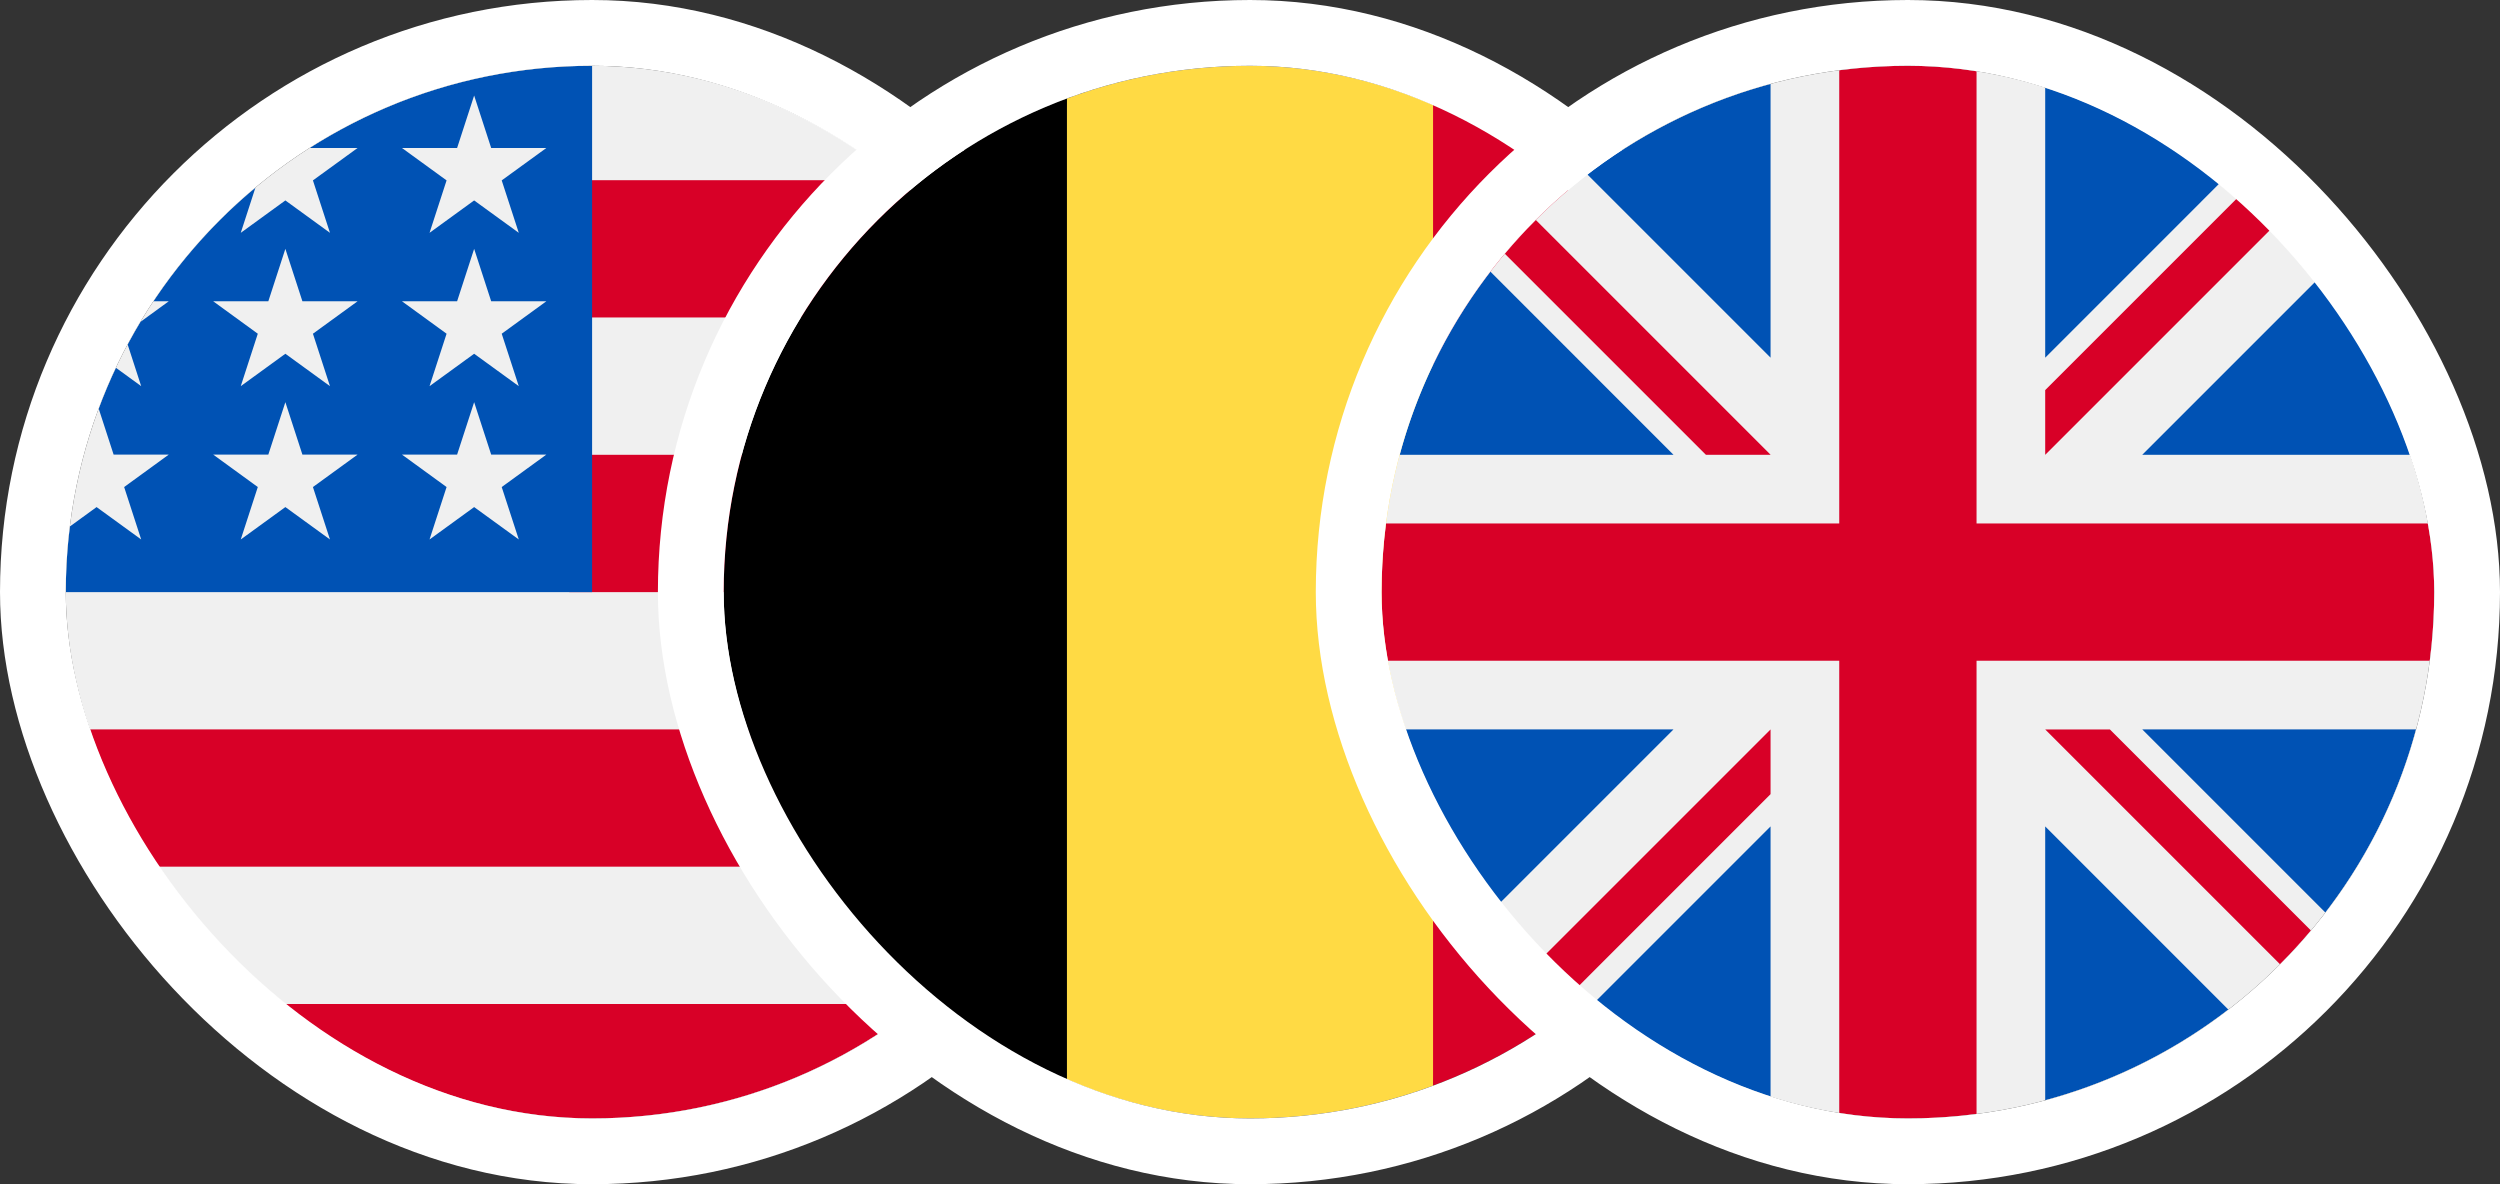
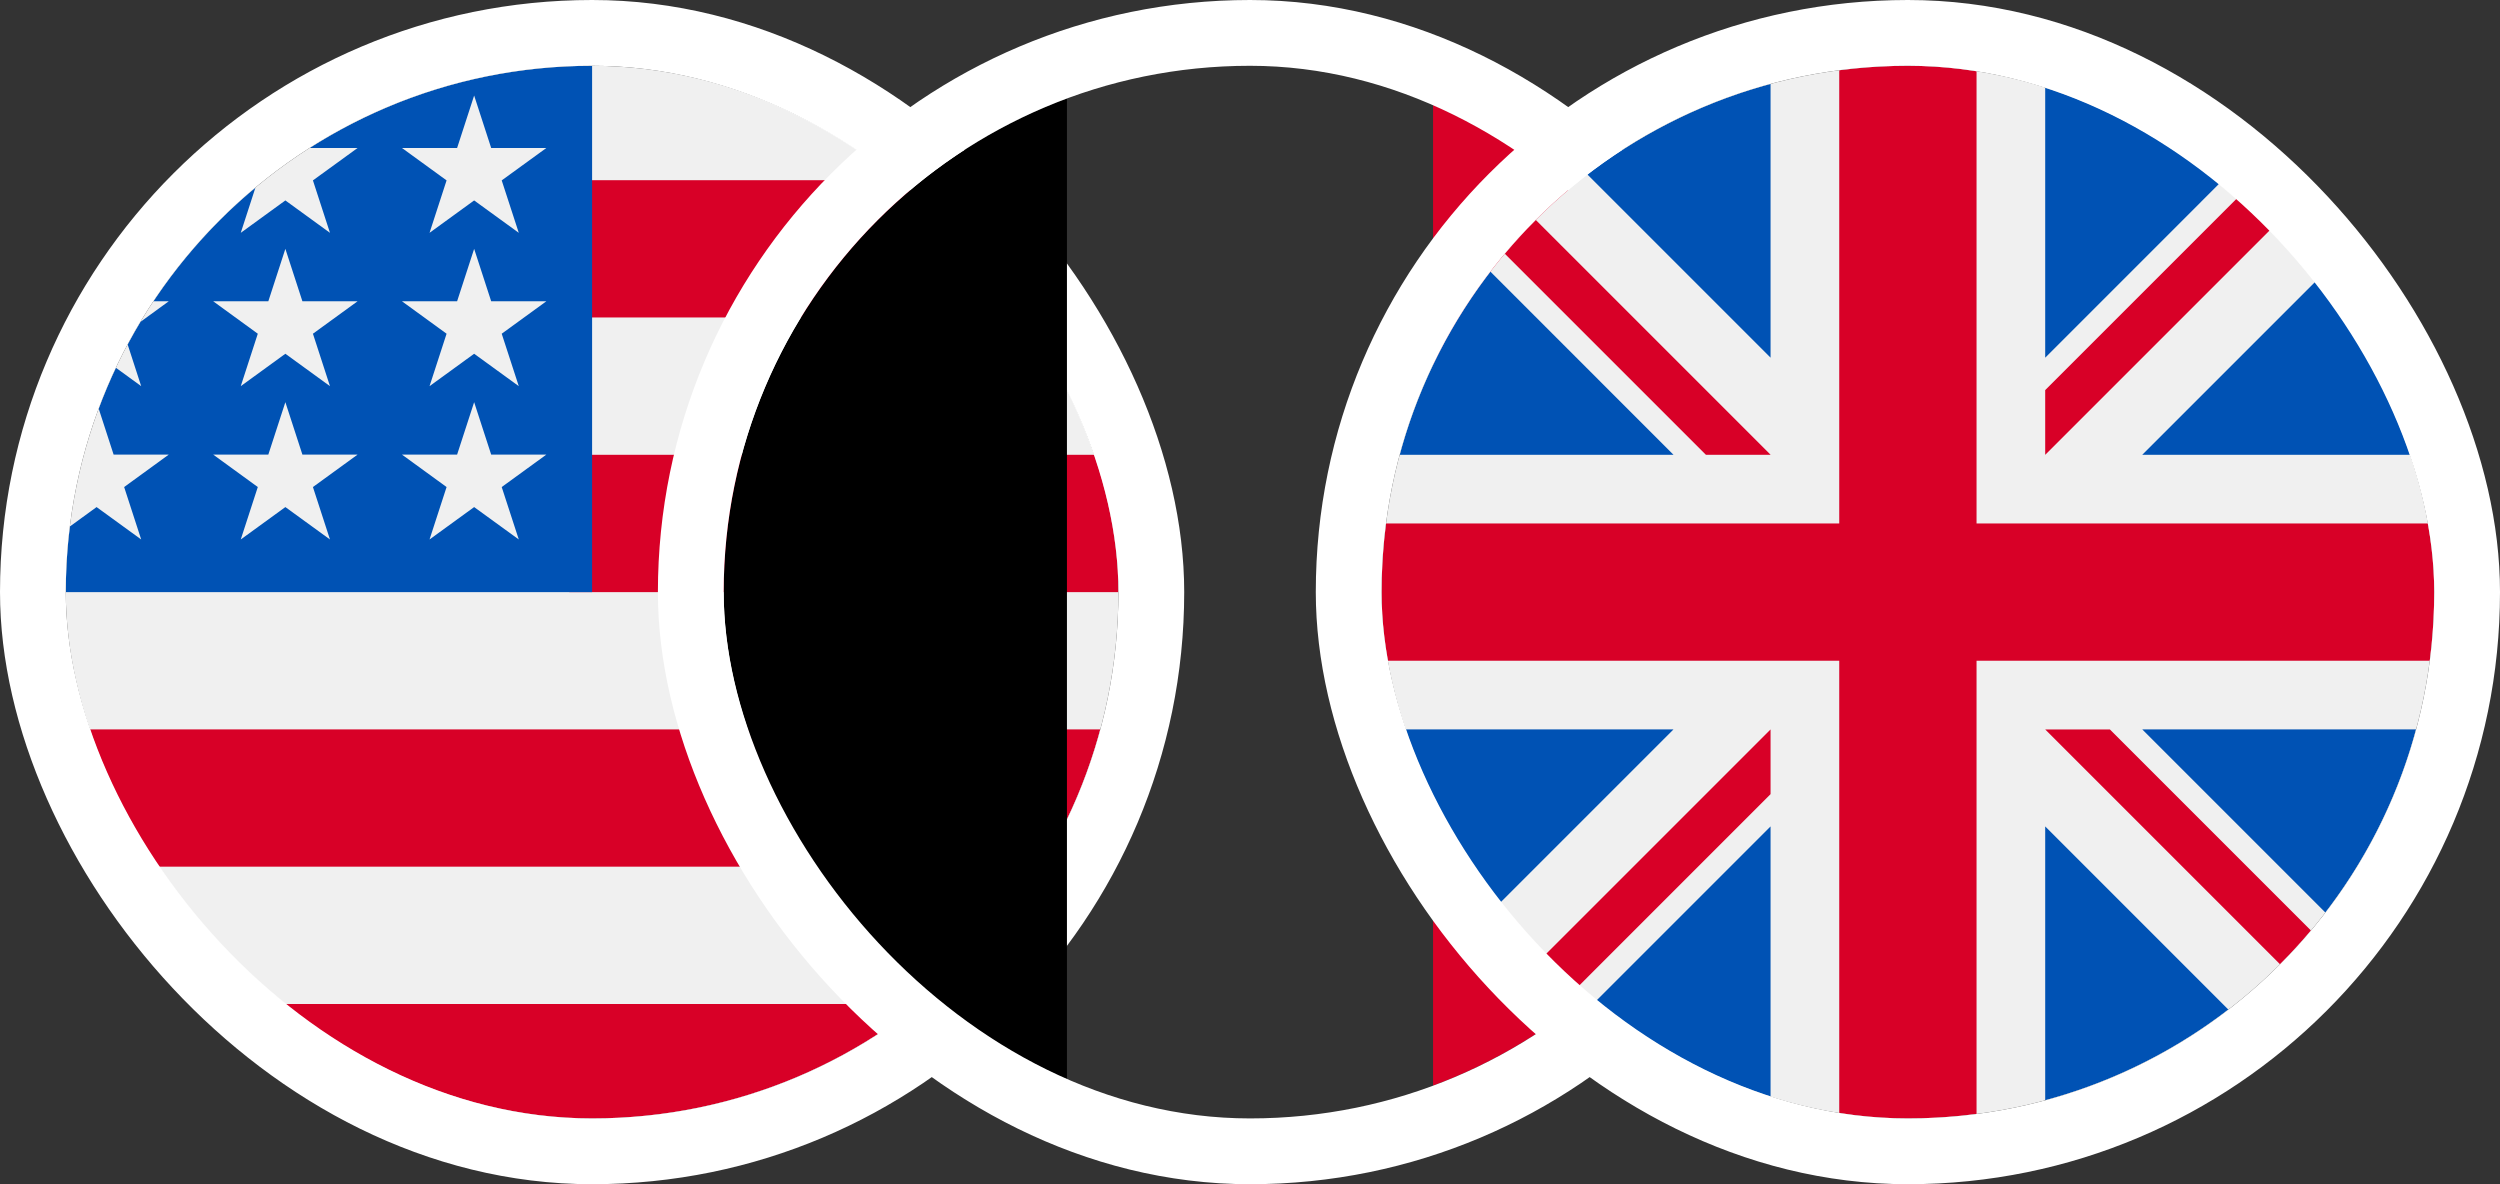
<svg xmlns="http://www.w3.org/2000/svg" width="76" height="36" viewBox="0 0 76 36" fill="none">
  <rect x="0" y="0" width="76" height="36" fill="#333333" stroke="none" />
  <g clip-path="url(#clip0_3551_9429)">
    <path d="M18 34C26.837 34 34 26.837 34 18C34 9.163 26.837 2 18 2C9.163 2 2 9.163 2 18C2 26.837 9.163 34 18 34Z" fill="#F0F0F0" />
    <path d="M17.305 18H34C34 16.556 33.808 15.157 33.449 13.826H17.305V18Z" fill="#D80027" />
    <path d="M17.305 9.651H31.652C30.672 8.053 29.42 6.641 27.96 5.478H17.305V9.651Z" fill="#D80027" />
    <path d="M17.999 34C21.764 34 25.225 32.699 27.959 30.522H8.039C10.772 32.699 14.233 34 17.999 34Z" fill="#D80027" />
    <path d="M4.348 26.346H31.651C32.438 25.064 33.047 23.661 33.448 22.173H2.551C2.952 23.661 3.562 25.064 4.348 26.346Z" fill="#D80027" />
    <path d="M9.412 4.499H10.87L9.513 5.484L10.031 7.078L8.675 6.093L7.319 7.078L7.766 5.701C6.572 6.696 5.526 7.861 4.663 9.159H5.13L4.267 9.787C4.133 10.011 4.004 10.239 3.88 10.47L4.292 11.739L3.523 11.18C3.332 11.585 3.157 12 3 12.422L3.454 13.82H5.13L3.774 14.806L4.292 16.4L2.936 15.415L2.124 16.005C2.042 16.659 2 17.324 2 18H18C18 9.164 18 8.122 18 2C14.839 2 11.893 2.917 9.412 4.499ZM10.031 16.4L8.675 15.415L7.319 16.4L7.837 14.806L6.481 13.82H8.157L8.675 12.226L9.193 13.82H10.87L9.513 14.806L10.031 16.4ZM9.513 10.145L10.031 11.739L8.675 10.754L7.319 11.739L7.837 10.145L6.481 9.159H8.157L8.675 7.565L9.193 9.159H10.87L9.513 10.145ZM15.771 16.4L14.414 15.415L13.058 16.4L13.576 14.806L12.22 13.82H13.896L14.414 12.226L14.932 13.82H16.609L15.252 14.806L15.771 16.4ZM15.252 10.145L15.771 11.739L14.414 10.754L13.058 11.739L13.576 10.145L12.22 9.159H13.896L14.414 7.565L14.932 9.159H16.609L15.252 10.145ZM15.252 5.484L15.771 7.078L14.414 6.093L13.058 7.078L13.576 5.484L12.22 4.499H13.896L14.414 2.904L14.932 4.499H16.609L15.252 5.484Z" fill="#0052B4" />
  </g>
  <rect x="1" y="1" width="34" height="34" rx="17" stroke="white" stroke-width="2" />
  <g clip-path="url(#clip1_3551_9429)">
-     <path d="M43.565 2.995C41.831 2.352 39.957 2 37.999 2C36.042 2 34.168 2.352 32.434 2.995L31.043 18L32.434 33.005C34.168 33.648 36.042 34 37.999 34C39.957 34 41.831 33.648 43.565 33.005L44.956 18L43.565 2.995Z" fill="#FFDA44" />
    <path d="M53.999 17.999C53.999 11.12 49.657 5.255 43.565 2.994V33.004C49.657 30.743 53.999 24.879 53.999 17.999Z" fill="#D80027" />
    <path d="M22 18C22 24.879 26.342 30.744 32.435 33.005V2.995C26.342 5.256 22 11.12 22 18Z" fill="black" />
  </g>
  <rect x="21" y="1" width="34" height="34" rx="17" stroke="white" stroke-width="2" />
  <g clip-path="url(#clip2_3551_9429)">
    <path d="M58 34C66.837 34 74 26.837 74 18C74 9.163 66.837 2 58 2C49.163 2 42 9.163 42 18C42 26.837 49.163 34 58 34Z" fill="#F0F0F0" />
    <path d="M45.307 8.257C44.05 9.893 43.103 11.777 42.551 13.825H50.874L45.307 8.257Z" fill="#0052B4" />
    <path d="M73.448 13.825C72.897 11.777 71.949 9.893 70.692 8.258L65.125 13.825H73.448Z" fill="#0052B4" />
    <path d="M42.551 22.174C43.103 24.221 44.05 26.106 45.307 27.741L50.874 22.174H42.551Z" fill="#0052B4" />
    <path d="M67.741 5.306C66.106 4.05 64.221 3.102 62.174 2.55V10.874L67.741 5.306Z" fill="#0052B4" />
    <path d="M48.258 30.69C49.893 31.947 51.778 32.895 53.825 33.447V25.123L48.258 30.69Z" fill="#0052B4" />
    <path d="M53.825 2.55C51.778 3.102 49.893 4.05 48.258 5.306L53.825 10.873V2.55Z" fill="#0052B4" />
    <path d="M62.174 33.447C64.221 32.895 66.106 31.947 67.741 30.691L62.174 25.123V33.447Z" fill="#0052B4" />
    <path d="M65.125 22.174L70.692 27.741C71.949 26.106 72.897 24.221 73.448 22.174H65.125Z" fill="#0052B4" />
    <path d="M73.865 15.913H60.087H60.087V2.135C59.404 2.046 58.707 2 58 2C57.293 2 56.596 2.046 55.913 2.135V15.913V15.913H42.135C42.047 16.596 42 17.293 42 18C42 18.707 42.047 19.404 42.135 20.087H55.913H55.913V33.865C56.596 33.953 57.293 34 58 34C58.707 34 59.404 33.954 60.087 33.865V20.087V20.087H73.865C73.954 19.404 74 18.707 74 18C74 17.293 73.954 16.596 73.865 15.913Z" fill="#D80027" />
    <path d="M62.174 22.175L69.314 29.315C69.642 28.987 69.955 28.643 70.254 28.288L64.141 22.175H62.174V22.175Z" fill="#D80027" />
    <path d="M53.825 22.175H53.825L46.685 29.315C47.014 29.643 47.357 29.956 47.713 30.255L53.825 24.142V22.175Z" fill="#D80027" />
    <path d="M53.826 13.825V13.825L46.687 6.686C46.358 7.014 46.045 7.357 45.746 7.713L51.859 13.825H53.826V13.825Z" fill="#D80027" />
    <path d="M62.174 13.827L69.314 6.687C68.985 6.359 68.642 6.045 68.287 5.747L62.174 11.859V13.827Z" fill="#D80027" />
  </g>
  <rect x="41" y="1" width="34" height="34" rx="17" stroke="white" stroke-width="2" />
  <defs>
    <clipPath id="clip0_3551_9429">
      <rect x="2" y="2" width="32" height="32" rx="16" fill="white" />
    </clipPath>
    <clipPath id="clip1_3551_9429">
      <rect x="22" y="2" width="32" height="32" rx="16" fill="white" />
    </clipPath>
    <clipPath id="clip2_3551_9429">
      <rect x="42" y="2" width="32" height="32" rx="16" fill="white" />
    </clipPath>
  </defs>
</svg>